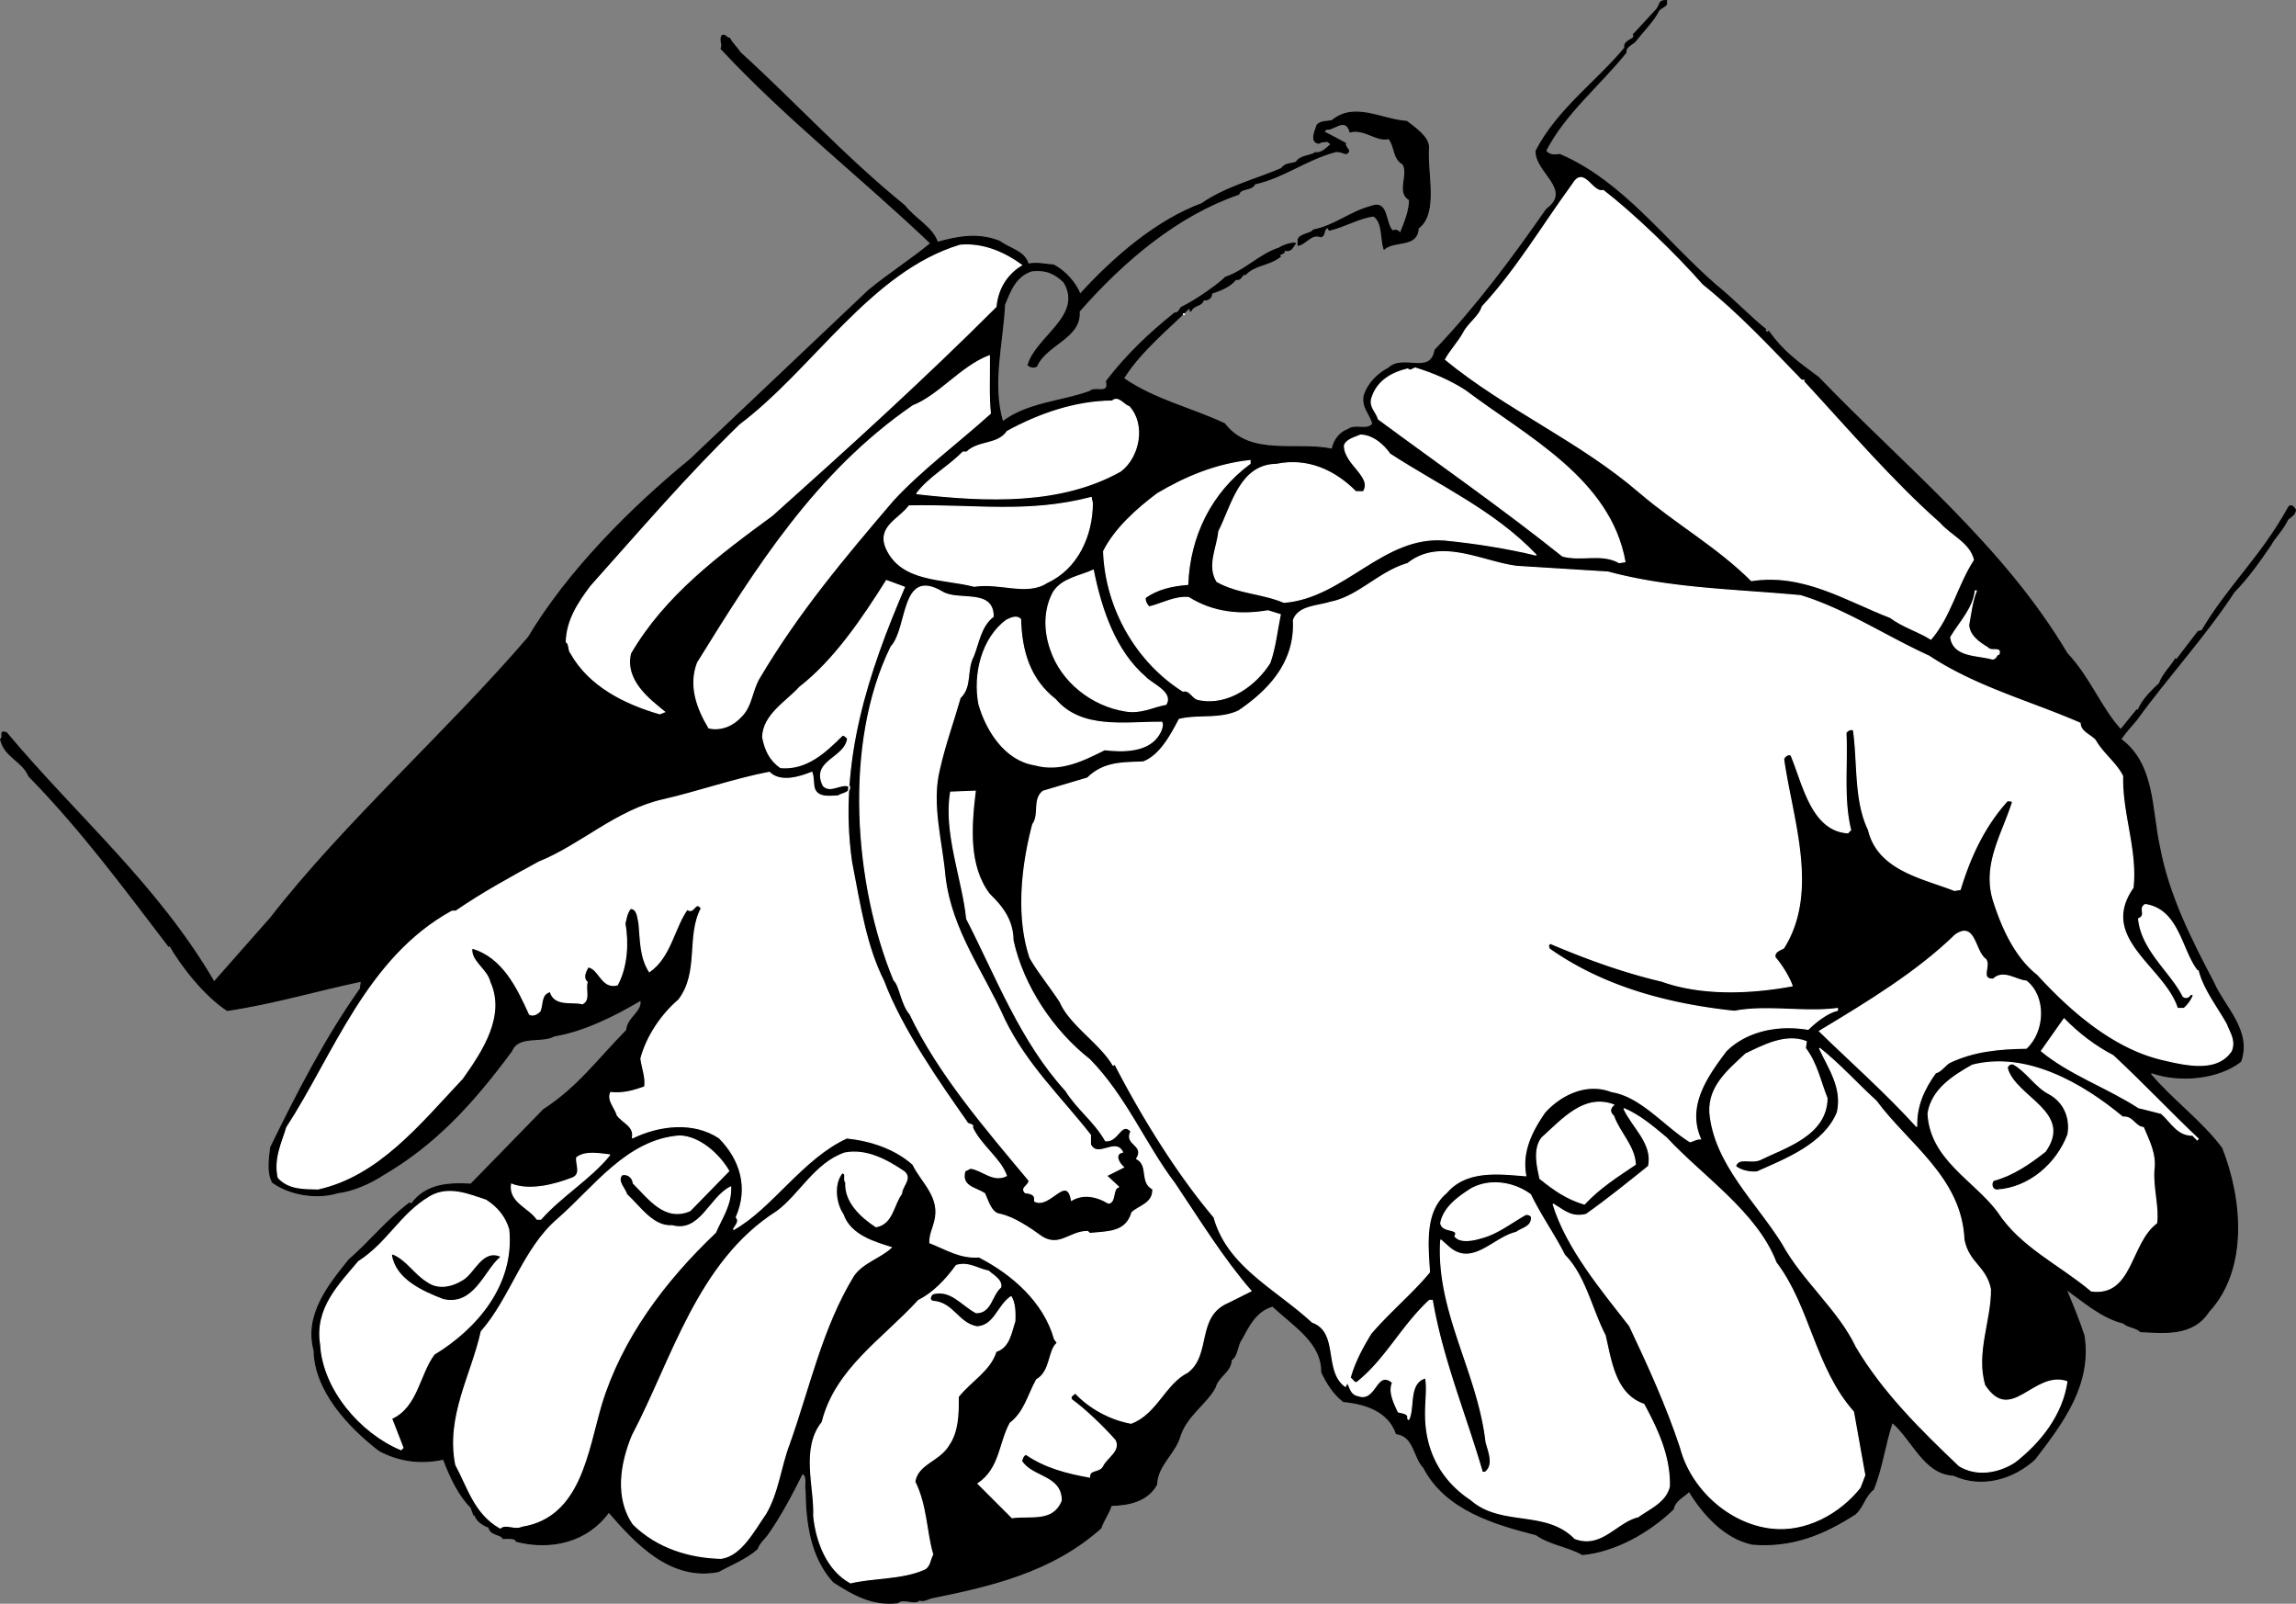
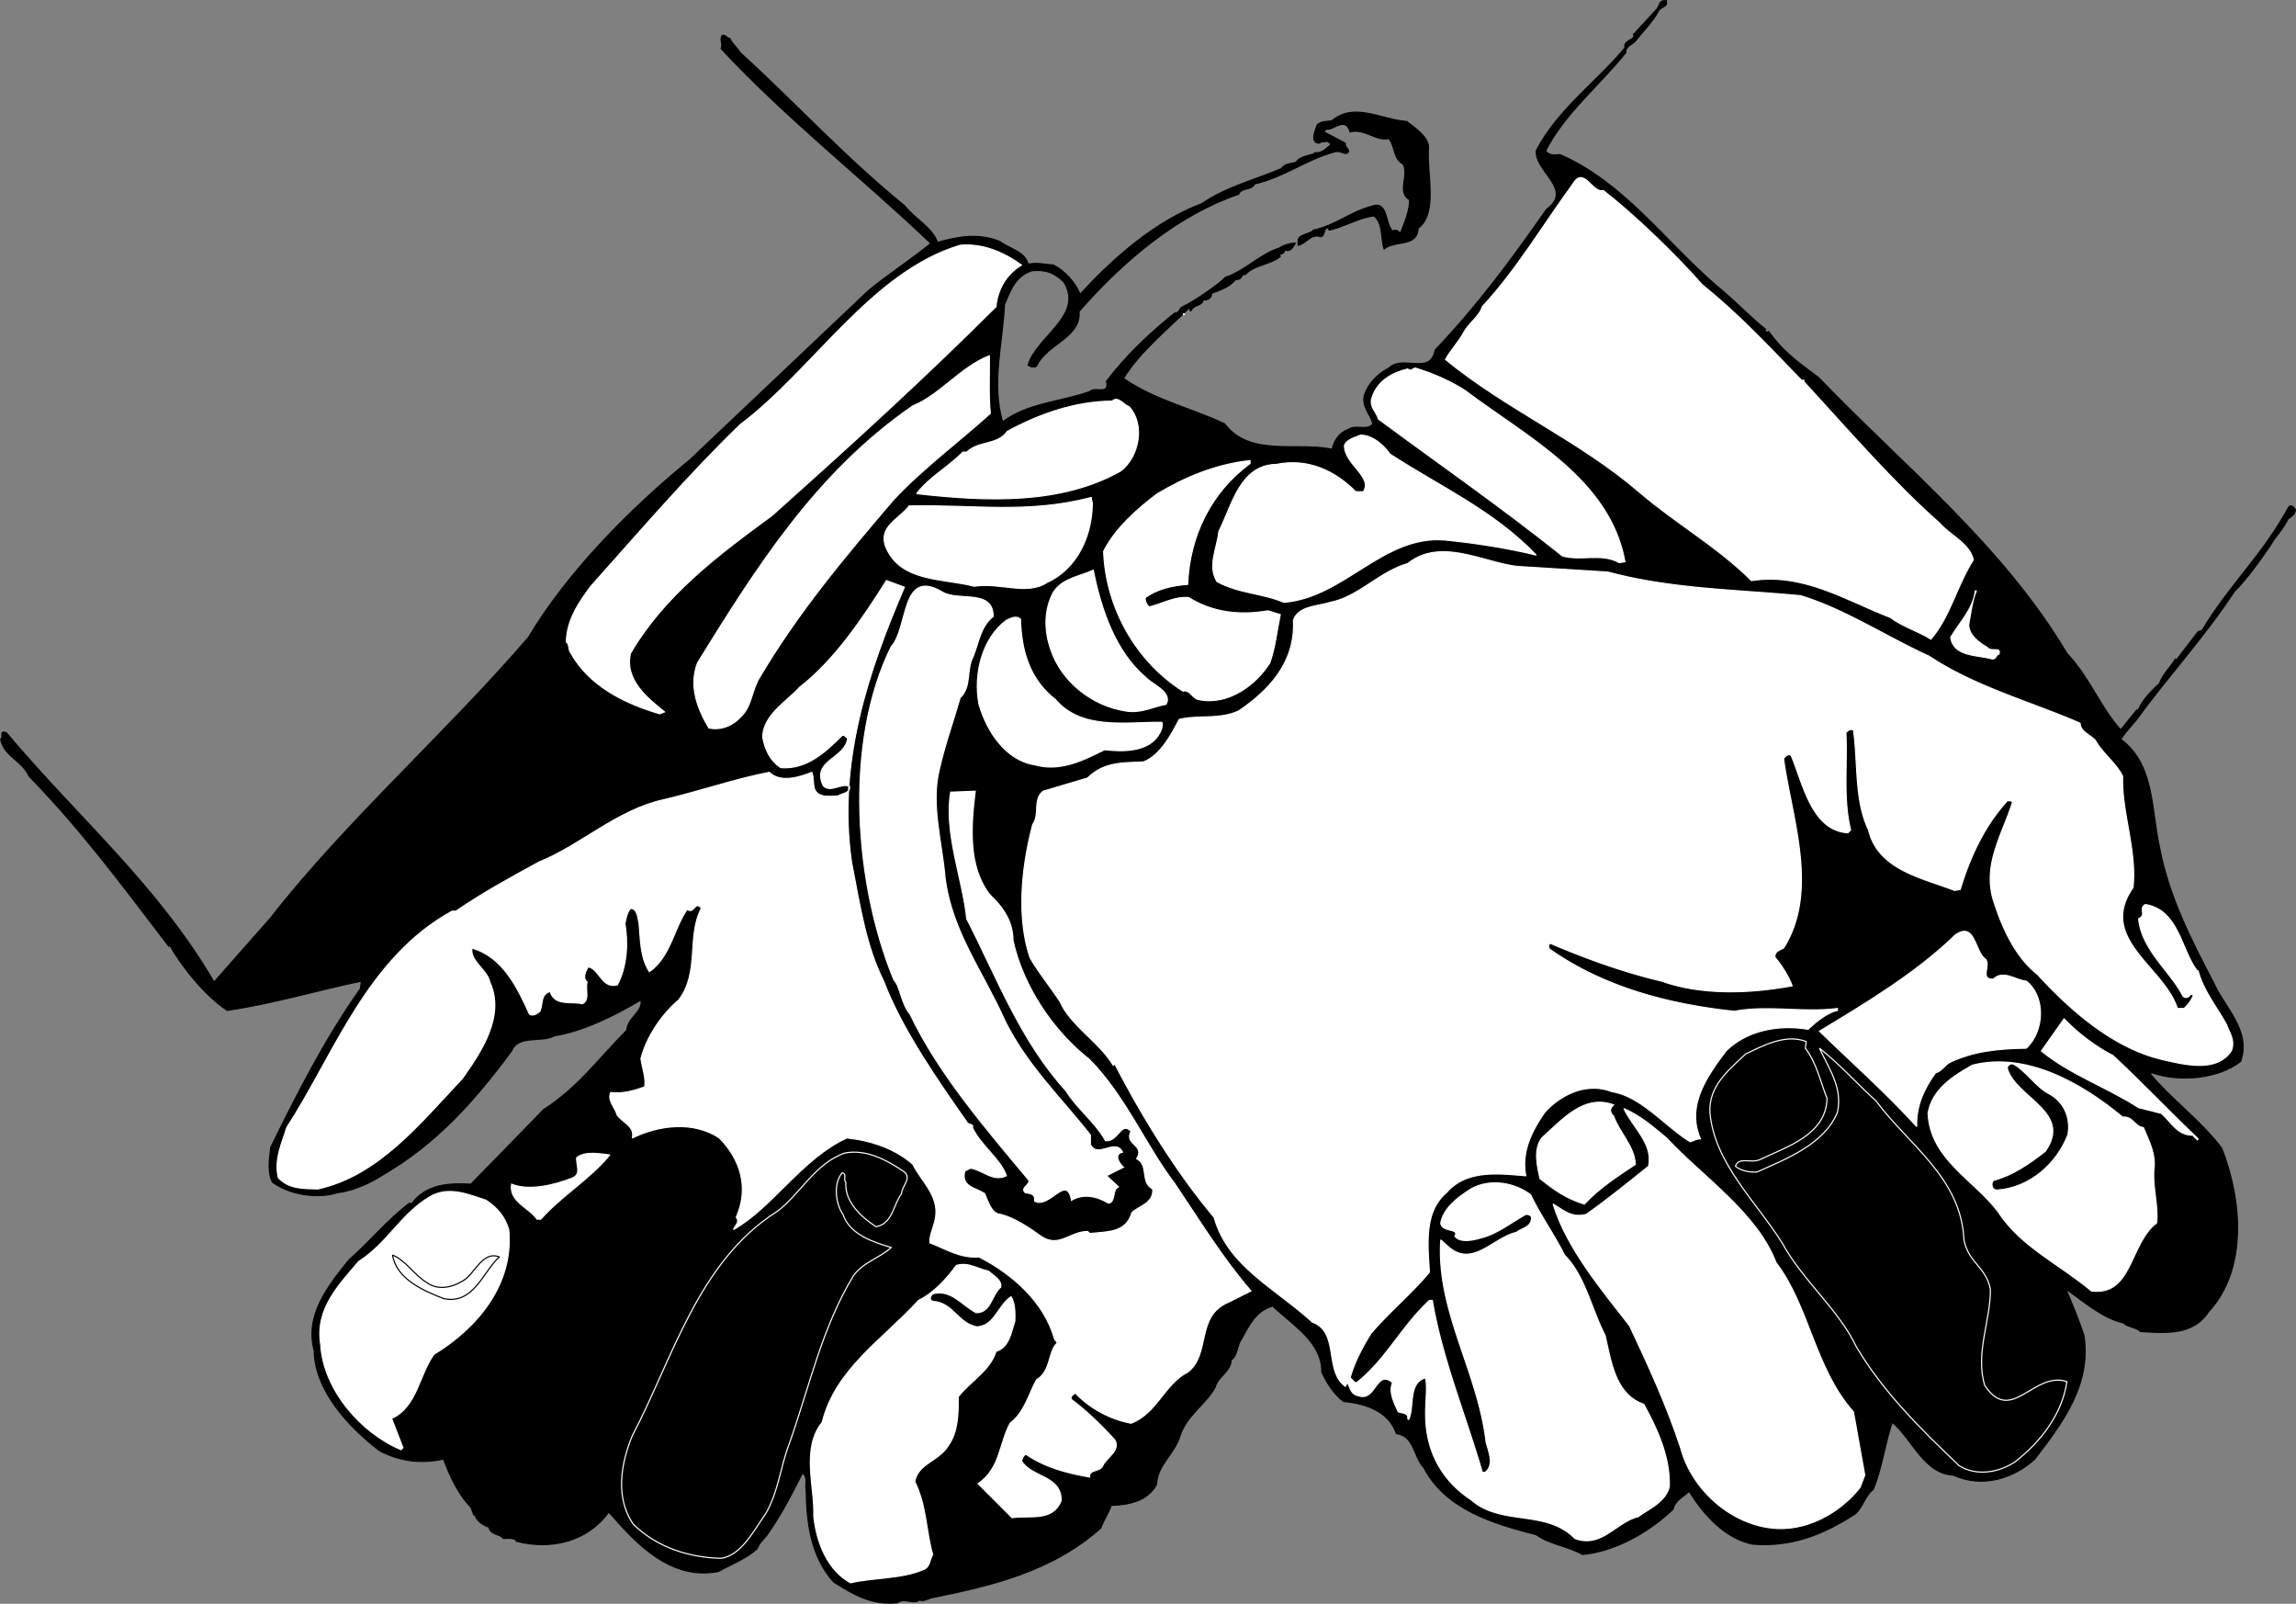
<svg xmlns="http://www.w3.org/2000/svg" width="243.128" height="169.776">
  <rect width="100%" height="100%" fill="#808080" stroke="none" />
  <path d="M242.368 53.662c-2.934 5.324-6.235 8.144-9.2 13.097l-.402.102-2.3 3-.098-.102c-.535.868-1.375 1.649-1.7 2.602-.753.664-1.593 1.566-2 2.3l-.3.598-.102-.097-1.7 2.097c-2.112-2.312-3.253-5.492-5.698-8.097-6.797-11.438-17.297-19.836-26.301-29.2-2.336-1.738-3.773-2.757-5.3-4.902-.036.106-.095.164-.2.102l-.2-.2.098-.101c-1.593-1.254-3.273-3.055-5.296-4.7-5.356-4.655-9.856-10.956-16.5-13.8-.618.086-1.157.086-1.5-.398 2.023-3.957 5.683-6.899 8.5-10.403-.055-.633.601-.812 1-1.199.742-.996 1.945-2.137 2.5-3.3.222-.216.582-.337.796-.598V.06c-.933.004-.574.426-1.097 1l-2.403 2.602c.106.062.047.183 0 .3-.011.184-1.093.422-.898 1.098-2.895 3.528-7.094 6.465-9.398 10.903-.098 2.285 3.984 4.082 1.097 6.199-3.715 5.324-7.312 10.183-11.8 14.898-.493 2.727-3.376.446-4.899 1.903-1.234.644-2.195 1.664-2.602 2.898-.253 1.285.649 1.945.903 3-.555.805-1.817.023-2.602.602-.894.324-1.496 1.101-1.699 2.097-3.754-.812-8.676.867-11.398-2.699-3.516-1.656-7.36-2.496-10.704-4.8 1.786-2.915 5.028-5.497 7-7.5l.102.402c.445-.856 1.164-.438 1.398-1.301.125.265.965-.098.801-.602.946-.336 1.965-.695 2.602-1.5.683.145.562-.633 1-.5 1.062-1.094 2.383-.914 3.699-1.898-.355-.336.785-.278.3-.7.845.184.845-.054 1.302-.703-.278-.074-1.239.168-1.704.5-2.113.688-3.554 2.368-5.699 3.102-.613.645-3.015 2.387-4.699 3.2-.297.445-.234.503-.7.6-2.714 2.184-5.116 4.466-7.198 7.2.343 1.523-1.157.504-1.801 1.102-3.078 1.082-6.559 1.203-9.2 3.199-1.199-4.035.005-8.297.2-12.403.582-1.414 1.125-3.035 2.898-3.597 1.524-.156 2.426.265 3.403 1.199 2.14 3.566-2.957 5.785-3.801 8.8.242.165.601.286.898.098 1.024-2.332 4.746-2.992 4.5-5.796 4.805-5.477 10.504-10.215 16.903-12.403.261-.754 1.343-.336 1.699-1.097 3.062-.676 5.344-2.536 8.5-3.403.504-.093.804.145 1.199.2.625-.352-.215-.594-.102-1.098-.773-.395-1.492-.817-2.296-1.2l.296-.3c.688.203 2.008-1.414 2.5.3 1.547-.398 2.805 1.044 4.102.7.684.824.445 2.144 1.5 2.699.684 1.184-.695 2.984.7 3.8-.016 1.286-.555 2.427-1 3.598-.153-.394-.516-.453-.802-.296-.851-.817-.433-3.336-2.296-2.602-2.215.586-3.778 2.023-6.102 2.5-.137.363-1.453.426-1.602 1v.602c.868-.157 1.348-1.297 2.403-.903.504-.152.203-.695.699-1l.2.301c1.585-.355 3.144-1.316 4.698-1.5 1.028.727.727 2.406 1.102 3.5 1.125-.977 3.523-.137 3.602-2.2 2.144-1.597.882-5.796 1.097-8.6-.035-1.094-1.472-2.055-2.3-2.7-2.715-.195-5.536-2.055-7.899-.102-.516.149-1.234.028-1.602.5-.113.426-.832 1.805.204 1.903.285-.215.644-.156.898-.2l.398.297c-.535.465-1.011 1.008-1.699.903-.336.344-1.594.285-2 1-.613.246-1.094.062-1.597.699-2.918 1.227-5.856 1.945-8.403 3.7-4.773 1.784-9.215 5.566-12.898 9.6-.457-1.214-1.598-2.476-2.801-3.1-1.137-.094-1.676-.274-2.7-.098-.355-1.375-1.976-1.618-3-2.403-2.214-.894-4.374-.535-6.6.102-.536-1.598-2.337-2.438-3.5-3.903-6.395-5.195-11.677-11.011-17.4-16.199-.456-.695-.874-.996-1.1-1.5-.317.028-.434-.453-.802-.3-.293.507.125.867-.097 1.402 6.941 7.445 14.742 13.504 22.199 20.597-1.996 1.668-4.457 3.227-6.602 5L73.067 48.662c-6.316 5.164-12.977 11.883-17.102 18.8-8.472 9.883-19.453 19.606-27.296 29.7l-6 6.8c-6.02-10.296-14.48-17.437-22-26.402-.82-.273-.22.446-.602.7.383 1.847 2.305 2.265 3 3.902 5.602 5.746 9.922 11.625 14.8 18l.098-.102c1.204 2.125 3.665 5.309 6.102 6.903 5.004-.754 9.324-2.075 14.2-3.102l-.098.8c-3.7 5.208-6.7 11.087-9.5 16.802-.137 1.183-.38 2.683.199 3.699 1.761 1.265 4.582 1.804 6.898 1.097 1.586-.19 3.387-.972 4.801-1.898 5.605-3.273 9.562-7.652 13.602-13.102.703-1.753 3.222-.851 4.5-1.597 3.101-.516 6.28-2.074 9.199-3.801.261 1.246-1.418 1.848-1.5 3.2-3.035 3.085-5.196 6.085-8.801 8.402l-7.7 7.898c-2.316-.133-4.777-.016-6.3 2.102l-.2-.102c-2.355 1.766-4.214 4.105-6.402 6-2.195 2.727-4.714 5.848-3.699 9.602.067 4.222 3.606 8.062 6.903 10.597 2.101 1.125 4.382 1.426 6.796.903.707 1.906 1.664 3.882 2.903 5.097l.3.801.098-.102c.106.727 1.004 1.266 1.5 1.403.164.887 1.305.707 1.5 1.199.524-.016 1.364-.074 1.403.3 3.683.946 7.523.048 9.796-3.1 2.887 3.327 6.547 7.284 11.602 6.3 1.363-.754 2.926-1.355 4.102-2.398.203-.575.62-.938 1-1.403 1.484-2.054 2.683-4.394 3.796-6.597.625.285.266 1.304.403 1.796.043 3.528.523 7.067 2.898 9.704 2.067 1.324 4.106 2.527 6.801 2.199.605-.574 1.805.265 2.3-.301.345.207.884-.094 1.2-.2 6.344-1.273 12.824-2.773 18-7.402.285-.832.824-1.55 1.102-2.398 1.824-.055 3.8-.414 4.796-2.2.086-2.112 1.946-3.253 2.5-5.198.708-2.137 2.805-3.395 3.704-5.102.304-1.176 1.683-1.652 1.699-2.898.703-.438.586-1.516 1.097-2.204.747-1.351 1.465-2.972 3.301-3.5 2.125 2.028 5.246 3.829 5.2 7 .527 1.149 1.304 2.348 2.3 3.102 2.246.207 4.766.984 5.602 3.398 1.926.29 1.805 2.45 2.898 3.602 2.324 4.484 7.547 5.984 11.903 7.102 1.464 1.043 3.382 1.222 4.898 2.097 3.465-.332 7.004-2.312 9.602-4.8.222-.993 1.125-1.294 1.699-1.899 1.465 2.406 3.746 4.984 6.699 5.602 4.184.343 7.547-1.036 10.898-3.204.848-.773.965-1.851 1.903-2.597.926-2.254 1.222-4.774 2-7.102 2.222 1.906 3.363 5.446 6.5 5.602 3.043 1.406 6.402.324 8.597-1.7 2.907-3.796 6.028-7.874 5.204-13.101-.555-1.676-1.278-3.414-1.903-4.898 1.946 1.363 3.805 3.043 6.102 3.597.465.465 1.305.406 1.8.903 2.383.105 5.505.523 7.2-2.102 4.183-4.516 3.523-11.895 1.398-17.3-2.133-2.876-5.375-5.216-7.597-7.9l.199-.1c2.984 1.046 7.066.624 9.398-1.2 1.149-3.273-1.734-5.734-2.898-8.398-2.375-4.536-4.715-9.094-5.7-14.301-.874-3.977-.515-8.774-4.101-11.403.527-.792 1.066-1.332 1.7-2.097 3.206-4.453 7.167-8.715 10.3-13.5 1.484-1.516 2.746-3.317 3.898-5 .407-.778 1.247-1.555 1.801-2.7.348-.296.766-.476.801-1-.094-.195-.453-.617-.7-.3" />
  <path fill="none" stroke="#000" stroke-linecap="square" stroke-miterlimit="2" stroke-width=".12" d="M242.368 53.662c-2.934 5.324-6.235 8.144-9.2 13.097l-.402.102-2.3 3-.098-.102c-.535.868-1.375 1.649-1.7 2.602-.753.664-1.593 1.566-2 2.3l-.3.598-.102-.097-1.7 2.097c-2.112-2.312-3.253-5.492-5.698-8.097-6.797-11.438-17.297-19.836-26.301-29.2-2.336-1.738-3.773-2.757-5.3-4.902-.036.106-.095.164-.2.102l-.2-.2.098-.101c-1.593-1.254-3.273-3.055-5.296-4.7-5.356-4.655-9.856-10.956-16.5-13.8-.618.086-1.157.086-1.5-.398 2.023-3.957 5.683-6.899 8.5-10.403-.055-.633.601-.812 1-1.199.742-.996 1.945-2.137 2.5-3.3.222-.216.582-.337.796-.598V.06c-.933.004-.574.426-1.097 1l-2.403 2.602c.106.062.047.183 0 .3-.011.184-1.093.422-.898 1.098-2.895 3.528-7.094 6.465-9.398 10.903-.098 2.285 3.984 4.082 1.097 6.199-3.715 5.324-7.312 10.183-11.8 14.898-.493 2.727-3.376.446-4.899 1.903-1.234.644-2.195 1.664-2.602 2.898-.253 1.285.649 1.945.903 3-.555.805-1.817.023-2.602.602-.894.324-1.496 1.101-1.699 2.097-3.754-.812-8.676.867-11.398-2.699-3.516-1.656-7.36-2.496-10.704-4.8 1.786-2.915 5.028-5.497 7-7.5l.102.402c.445-.856 1.164-.438 1.398-1.301.125.265.965-.098.801-.602.946-.336 1.965-.695 2.602-1.5.683.145.562-.633 1-.5 1.062-1.093 2.383-.914 3.699-1.898-.355-.336.785-.278.3-.7.845.184.845-.054 1.302-.703-.278-.074-1.239.168-1.704.5-2.113.688-3.554 2.368-5.699 3.102-.613.645-3.015 2.387-4.699 3.2-.297.445-.234.503-.7.6-2.714 2.184-5.116 4.466-7.198 7.2.343 1.523-1.157.504-1.801 1.102-3.078 1.082-6.559 1.203-9.2 3.199-1.199-4.035.005-8.297.2-12.403.582-1.414 1.125-3.035 2.898-3.597 1.524-.156 2.426.265 3.403 1.199 2.14 3.566-2.957 5.785-3.801 8.8.242.165.601.286.898.098 1.024-2.332 4.746-2.992 4.5-5.796 4.805-5.477 10.504-10.215 16.903-12.403.261-.754 1.343-.336 1.699-1.097 3.062-.676 5.344-2.536 8.5-3.403.504-.093.804.145 1.199.2.625-.352-.215-.594-.102-1.098-.773-.395-1.492-.817-2.296-1.2l.296-.3c.688.203 2.008-1.414 2.5.3 1.547-.398 2.805 1.044 4.102.7.684.824.445 2.144 1.5 2.699.684 1.184-.695 2.984.7 3.8-.016 1.286-.555 2.427-1 3.598-.153-.394-.516-.453-.802-.296-.851-.817-.433-3.336-2.296-2.602-2.215.586-3.778 2.023-6.102 2.5-.137.363-1.453.426-1.602 1v.602c.868-.157 1.348-1.297 2.403-.903.504-.152.203-.695.699-1l.2.301c1.585-.355 3.144-1.316 4.698-1.5 1.028.727.727 2.406 1.102 3.5 1.125-.977 3.523-.137 3.602-2.2 2.144-1.597.882-5.796 1.097-8.6-.035-1.094-1.472-2.055-2.3-2.7-2.715-.195-5.536-2.055-7.899-.102-.516.149-1.234.028-1.602.5-.113.426-.832 1.805.204 1.903.285-.215.644-.156.898-.2l.398.297c-.535.465-1.011 1.008-1.699.903-.336.344-1.594.285-2 1-.613.246-1.094.062-1.597.699-2.918 1.227-5.856 1.945-8.403 3.7-4.773 1.784-9.215 5.566-12.898 9.6-.457-1.214-1.598-2.476-2.801-3.1-1.137-.094-1.676-.274-2.7-.098-.355-1.375-1.976-1.618-3-2.403-2.214-.894-4.374-.535-6.6.102-.536-1.598-2.337-2.438-3.5-3.903-6.395-5.195-11.677-11.011-17.4-16.199-.456-.695-.874-.996-1.1-1.5-.317.028-.434-.453-.802-.3-.293.507.125.867-.097 1.402 6.941 7.445 14.742 13.504 22.199 20.597-1.996 1.668-4.457 3.227-6.602 5L73.067 48.662c-6.316 5.164-12.977 11.883-17.102 18.8-8.472 9.883-19.453 19.606-27.296 29.7l-6 6.8c-6.02-10.296-14.48-17.437-22-26.402-.82-.273-.22.446-.602.7.383 1.847 2.305 2.265 3 3.902 5.602 5.746 9.922 11.625 14.8 18l.098-.102c1.204 2.125 3.664 5.309 6.102 6.903 5.004-.754 9.324-2.075 14.2-3.102l-.098.8c-3.7 5.208-6.7 11.087-9.5 16.802-.137 1.183-.38 2.683.199 3.699 1.761 1.265 4.582 1.804 6.898 1.097 1.586-.19 3.387-.972 4.801-1.898 5.605-3.273 9.562-7.652 13.602-13.102.703-1.753 3.222-.851 4.5-1.597 3.101-.516 6.28-2.074 9.199-3.801.261 1.246-1.418 1.848-1.5 3.2-3.035 3.085-5.196 6.085-8.801 8.402l-7.7 7.898c-2.316-.133-4.777-.016-6.3 2.102l-.2-.102c-2.355 1.766-4.214 4.105-6.402 6-2.195 2.727-4.714 5.848-3.699 9.602.067 4.222 3.606 8.062 6.903 10.597 2.101 1.125 4.382 1.426 6.796.903.707 1.906 1.664 3.882 2.903 5.097l.3.801.098-.102c.106.727 1.004 1.266 1.5 1.403.164.887 1.305.707 1.5 1.199.524-.016 1.363-.074 1.403.3 3.683.946 7.523.048 9.796-3.1 2.887 3.327 6.547 7.284 11.602 6.3 1.363-.754 2.926-1.355 4.102-2.398.203-.575.62-.938 1-1.403 1.484-2.054 2.683-4.394 3.796-6.597.625.285.266 1.304.403 1.796.043 3.528.523 7.067 2.898 9.704 2.067 1.324 4.106 2.527 6.801 2.199.605-.574 1.805.265 2.3-.301.345.207.884-.094 1.2-.2 6.344-1.273 12.824-2.773 18-7.402.285-.832.824-1.55 1.102-2.398 1.824-.055 3.8-.414 4.796-2.2.086-2.112 1.946-3.253 2.5-5.198.707-2.137 2.805-3.395 3.704-5.102.304-1.176 1.683-1.652 1.699-2.898.703-.438.586-1.516 1.097-2.204.747-1.351 1.465-2.972 3.301-3.5 2.125 2.028 5.246 3.829 5.2 7 .527 1.149 1.304 2.348 2.3 3.102 2.246.207 4.766.984 5.602 3.398 1.926.29 1.804 2.45 2.898 3.602 2.324 4.484 7.547 5.984 11.903 7.102 1.464 1.043 3.382 1.222 4.898 2.097 3.465-.332 7.004-2.312 9.602-4.8.222-.993 1.125-1.294 1.699-1.899 1.465 2.406 3.746 4.984 6.699 5.602 4.184.343 7.547-1.036 10.898-3.204.848-.773.965-1.851 1.903-2.597.926-2.254 1.222-4.774 2-7.102 2.222 1.906 3.363 5.446 6.5 5.602 3.043 1.406 6.402.324 8.597-1.7 2.907-3.796 6.028-7.874 5.204-13.101-.555-1.676-1.278-3.414-1.903-4.898 1.946 1.363 3.805 3.043 6.102 3.597.465.465 1.304.406 1.8.903 2.383.105 5.504.523 7.2-2.102 4.183-4.516 3.523-11.895 1.398-17.3-2.133-2.876-5.375-5.216-7.597-7.9l.199-.1c2.984 1.046 7.066.624 9.398-1.2 1.149-3.273-1.734-5.734-2.898-8.398-2.375-4.536-4.715-9.094-5.7-14.301-.874-3.977-.515-8.774-4.101-11.403.527-.792 1.066-1.332 1.7-2.097 3.206-4.453 7.167-8.715 10.3-13.5 1.484-1.516 2.746-3.317 3.898-5 .407-.778 1.247-1.555 1.801-2.7.348-.296.766-.476.801-1-.094-.195-.453-.617-.7-.3zm0 0" />
  <path fill="#fff" d="M232.766 102.76h-.097c-1.696-2.133-1.938-6.454-5.5-7-.754.425.203 1.085-.704 1.5.309 3.308 3.426 5.648 4.704 8.203.285.265.644.085.796-.204.149-.011.207.047.301.102a3.65 3.65 0 0 1-1 1.398h-.699c-1.395-4.39-8.477-7.39-4.7-12.796.427-4.016-1.195-7.797-1.1-11.801-.696-1.395-2.075-2.356-2.9-3.801-.554-.594-1.573-.894-1.6-1.8-5.376-2.333-11.075-3.833-16-7.098-4.677-2.137-8.876-4.957-13.598-6.403-7.036-.652-13.758-.715-20.403-2.5l-9.597-.597c-3.676-.438-8.118-3.079-11.602-.301-3.055.883-5.215 3.523-8.2 4.097-1.394.446-3.374.387-3.902 1.903.227 4.305-2.414 7.305-5.796 9.597-2.016.95-4.36.407-6.301.903-.875 1.664-2.016 3.824-3.801 4.5-2.176.105-4.156-.016-5.898 1.699l-4.704 1.398c-1.113.848-.336 2.47-1.097 3.5-1.156 4.368-1.758 9.708-.301 14.102.703 1.305 2.203 3.164 3.2 4.7 1.042 2.425 4.226 4.347 5.6 6.698.063-.011.126-.074.2-.097 2.742 5.304 6.465 11.426 10.5 16.199 1.426 5.187 6.523 7.527 10.398 11.102 2.907 1.043 1.227 5.183 3.5 6.796l.204-.398c.343.527.343 1.246 1.199 1.398 1.844.63 1.844-2.851 3.597-1.398-.433 1.008.168 2.145.602 3.102.406.125 1.125.125 1 .699l.102.097c.625-1.21-.098-3.914 1.796-4.398.207 1.145-.035 2.645 0 4 .028 3.746 1.707 6.867 4.801 8.898 3.207 2.829 7.946.97 11 4.102 2.824 1.066 4.387-1.754 6.7-2.3 1.226-.895 2.906-1.555 3.3-3.2.086-3.215-1.293-6.094-2.699-8.7-3.035-1.054-3.453-4.534-4.102-7.3-1.453-2.812-2.113-6.293-4.296-8.5-1.055-2.113-2.555-4.215-3.602-6.398-1.773-1.297-4.297-1.715-6.3-.602-1.235.805-2.856 1.887-3.2 3.602.105 1.043 2.023.504 1.5 1.398.523.727 1.965.426 2.7.2 1.784-.434 3.226-1.634 4.8-2.5.344-.036.703.148.602.5-.079.847-1.036.964-1.602 1.402-2.375.523-4.594 3.703-7.102 1.597l-.898-.8c-.496 7.527 3.945 13.949 4.8 21.402.286 1.066.884 2.445-.1 3.199h-.302c-1.773-6.094-4.234-11.973-5.296-18.2h-.301c-3.016 2.806-4.637 6.286-7.7 8.7-.296.047-.417-.312-.703-.5.465-1.676 1.305-3.234 2.204-4.7 1.921-2.253 4.445-4.355 6.199-6.5-.196-3.015-.555-6.433 1.8-8.402 2.145-2.53 5.743-1.992 8.399-1.796-.496-2.594.703-4.817 2-6.704 1.586-1.773 4.344-3.273 7.102-2.199 3.125.489 5.644 3.668 8.296 5.301.348-.074.649-.312 1.102-.3-1.535-3.493.684-6.614 2.7-9.302 2.187-2.171 5.546-2.832 8.698-2.296.926-.895 2.125-1.797 3.102-2v-.204c-3.496.47-7.453-.37-10.898.301-6.938-.734-13.836-2.535-19.602-6.597-.055-.196-.234-.375.102-.602 3.625 1.547 7.703 3.047 11.796 4 4.188 1.508 9.348 1.324 13.801.5-.254-.793-1.035-2.113-1.8-3-.133-.613.527-.793.902-1 3.765-5.973.883-13.715 0-20 .105-.312.523-.613.8-.398 1.286 3.086 2.184 7.945 6 8.199l.297-.301c-.812-3.312-.332-6.855-.5-10.3.227-.274.465-.395.801-.302.504 3.508.086 7.47 1.602 10.602 1.004 4.246 5.746 5.086 9.097 6.398l.602-.097c1.023-3.375 2.523-6.676 5-9.403.227.028.645-.03.5.301-1.113 3.446-3.215 6.625-1.898 10.5.902 2.785 2.285 5.785 4.597 7.602 3.446 3.765 8.004 7.785 13.2 9 2.488.586 5.788 1.363 7.3-.903.465-1.093-.191-1.933-.5-2.796-.894-1.657-2.512-3.696-3-5.704" />
  <path fill="none" stroke="#fff" stroke-linecap="square" stroke-miterlimit="2" stroke-width=".12" d="M232.766 102.76h-.097c-1.696-2.133-1.938-6.454-5.5-7-.754.425.203 1.085-.704 1.5.309 3.308 3.426 5.648 4.704 8.203.285.265.644.085.796-.204.149-.011.207.047.301.102a3.649 3.649 0 0 1-1 1.398h-.7c-1.394-4.39-8.476-7.39-4.698-12.796.426-4.016-1.196-7.797-1.102-11.801-.695-1.395-2.074-2.356-2.898-3.801-.555-.594-1.574-.894-1.602-1.8-5.375-2.333-11.074-3.833-16-7.098-4.676-2.137-8.875-4.957-13.597-6.403-7.036-.652-13.758-.715-20.403-2.5l-9.597-.597c-3.676-.438-8.118-3.079-11.602-.301-3.055.883-5.215 3.523-8.2 4.097-1.394.446-3.374.387-3.902 1.903.227 4.305-2.414 7.305-5.796 9.597-2.016.95-4.36.407-6.301.903-.875 1.664-2.016 3.824-3.801 4.5-2.176.105-4.156-.016-5.898 1.699l-4.704 1.398c-1.113.848-.336 2.47-1.097 3.5-1.157 4.368-1.758 9.708-.301 14.102.703 1.305 2.203 3.164 3.2 4.7 1.042 2.425 4.226 4.347 5.6 6.698.063-.011.126-.074.2-.097 2.742 5.304 6.465 11.426 10.5 16.199 1.426 5.187 6.523 7.527 10.398 11.102 2.907 1.043 1.227 5.183 3.5 6.796l.204-.398c.343.527.343 1.246 1.199 1.398 1.843.63 1.843-2.851 3.597-1.398-.433 1.008.168 2.145.602 3.102.406.125 1.125.125 1 .699l.102.097c.625-1.21-.098-3.914 1.796-4.398.207 1.145-.035 2.645 0 4 .028 3.746 1.707 6.867 4.801 8.898 3.207 2.829 7.945.97 11 4.102 2.824 1.066 4.387-1.754 6.7-2.3 1.226-.895 2.906-1.555 3.3-3.2.086-3.215-1.293-6.094-2.7-8.7-3.034-1.054-3.452-4.534-4.1-7.3-1.454-2.812-2.114-6.293-4.297-8.5-1.055-2.113-2.555-4.215-3.602-6.398-1.773-1.297-4.297-1.715-6.3-.602-1.235.805-2.856 1.887-3.2 3.602.105 1.043 2.023.504 1.5 1.398.523.727 1.965.426 2.7.2 1.784-.434 3.226-1.634 4.8-2.5.344-.036.703.148.602.5-.079.847-1.036.964-1.602 1.402-2.375.523-4.594 3.703-7.102 1.597l-.898-.8c-.496 7.527 3.945 13.949 4.8 21.402.286 1.066.884 2.445-.1 3.199h-.302c-1.773-6.094-4.234-11.973-5.296-18.2h-.301c-3.016 2.806-4.637 6.286-7.7 8.7-.296.047-.417-.312-.703-.5.465-1.676 1.305-3.234 2.204-4.7 1.921-2.253 4.445-4.355 6.199-6.5-.196-3.015-.555-6.433 1.8-8.402 2.145-2.53 5.743-1.992 8.399-1.796-.496-2.594.703-4.817 2-6.704 1.586-1.773 4.344-3.273 7.102-2.199 3.125.489 5.644 3.668 8.296 5.301.348-.074.649-.312 1.102-.3-1.535-3.493.684-6.614 2.7-9.302 2.187-2.171 5.546-2.832 8.698-2.296.926-.895 2.125-1.797 3.102-2v-.204c-3.496.47-7.453-.37-10.898.301-6.938-.734-13.836-2.535-19.602-6.597-.055-.196-.234-.375.102-.602 3.625 1.547 7.703 3.047 11.796 4 4.188 1.508 9.348 1.324 13.801.5-.254-.793-1.035-2.113-1.8-3-.133-.613.527-.793.902-1 3.765-5.973.883-13.715 0-20 .105-.312.523-.613.8-.398 1.286 3.086 2.184 7.945 6 8.199l.297-.301c-.812-3.312-.332-6.855-.5-10.3.227-.274.465-.395.801-.302.504 3.508.086 7.47 1.602 10.602 1.004 4.246 5.746 5.086 9.097 6.398l.602-.097c1.023-3.375 2.523-6.676 5-9.403.227.028.644-.03.5.301-1.113 3.446-3.215 6.625-1.898 10.5.902 2.785 2.285 5.785 4.597 7.602 3.445 3.765 8.004 7.785 13.2 9 2.488.586 5.788 1.363 7.3-.903.465-1.093-.191-1.933-.5-2.796-.894-1.657-2.512-3.696-3-5.704zm0 0" />
  <path fill="#fff" d="M223.766 111.76c-1.914-.993-3.715-2.372-5.199-3.899l-2.398 3.398c3.043 2.508 6.945 3.829 10.296 6l2.403.602c1.086.945 1.746 2.445 3.5 2.3l-.102.099.403.402.097-.102c-2.933-2.773-5.875-5.894-9-8.8" />
  <path fill="none" stroke="#fff" stroke-linecap="square" stroke-miterlimit="2" stroke-width=".12" d="M223.766 111.76c-1.914-.993-3.715-2.372-5.199-3.899l-2.398 3.398c3.043 2.508 6.945 3.829 10.296 6l2.403.602c1.086.945 1.746 2.445 3.5 2.3l-.102.099.403.402.097-.102c-2.933-2.773-5.875-5.894-9-8.8zm0 0" />
  <path fill="#fff" d="M226.965 119.361c-.914-.074-1.093-1.215-2.199-1.102-4.234-3.53-10.176-6.953-15.898-5.5-2.016 1.13-4.297 2.567-4.7 5.102.223 4.848 4.903 7.066 7.399 10.398 2.426 3.747 6.504 5.547 9.898 8.403 4.348.566 4.047-5.074 6.903-7.2.207-1.714-.395-3.574-.301-5.5.266-1.796-.516-3.175-1.102-4.601" />
  <path fill="none" stroke="#fff" stroke-linecap="square" stroke-miterlimit="2" stroke-width=".12" d="M226.965 119.361c-.914-.074-1.093-1.215-2.199-1.102-4.234-3.53-10.176-6.953-15.898-5.5-2.016 1.13-4.297 2.567-4.7 5.102.223 4.848 4.903 7.066 7.399 10.398 2.426 3.747 6.504 5.547 9.898 8.403 4.348.566 4.047-5.074 6.903-7.2.207-1.714-.395-3.574-.301-5.5.266-1.796-.516-3.175-1.102-4.601zm0 0" />
-   <path fill="#fff" d="M218.868 146.26c-3.496-1.172-5.895 4.648-8.7.402-1.035-3.434.645-6.914.598-10.2-.496-2.413-2.293-2.714-2.8-5.203-.274-6.574-5.915-10.113-9.297-14.699-1.899-1.715-3.758-3.812-6-5.597.984 2.144 2.484 4.183 1.898 6.796-1.395 3.387-5.477 4.95-8.5 6.301-.637.086-1.715-.093-2.3-.597.347-1.055 1.605-.278 2.6-.704 2.665-1.312 7.044-2.574 7.098-6.5-.714-1.773-1.074-3.69-2.296-5.296l.097-.704c-2.234-.87-4.695.508-6.398 1.301-1.836 1.727-3.938 3.406-3.801 6.2.465 5.425 5.023 9.566 7.7 13.902 2.124 3.887 5.964 7.004 7.8 10.898 2.844 4.809 6.926 8.828 10.898 12.602 1.848 1.144 4.188.726 5.903-.403 2.722-2.113 5.004-5.05 5.5-8.5" />
  <path fill="none" stroke="#fff" stroke-linecap="square" stroke-miterlimit="2" stroke-width=".12" d="M218.868 146.26c-3.496-1.172-5.895 4.648-8.7.402-1.035-3.434.645-6.914.598-10.2-.496-2.413-2.293-2.714-2.8-5.203-.274-6.574-5.915-10.113-9.297-14.699-1.899-1.715-3.758-3.812-6-5.597.984 2.144 2.484 4.183 1.898 6.796-1.395 3.387-5.477 4.95-8.5 6.301-.637.086-1.715-.093-2.3-.597.347-1.055 1.605-.278 2.6-.704 2.665-1.312 7.044-2.574 7.098-6.5-.714-1.773-1.074-3.69-2.296-5.296l.097-.704c-2.234-.87-4.695.508-6.398 1.301-1.836 1.727-3.938 3.406-3.801 6.2.465 5.425 5.023 9.566 7.7 13.902 2.124 3.887 5.964 7.004 7.8 10.898 2.844 4.809 6.926 8.828 10.898 12.602 1.848 1.144 4.188.726 5.903-.403 2.722-2.113 5.004-5.05 5.5-8.5zm0 0" />
  <path d="M216.868 115.861c-1.438-.773-2.336-2.336-3.7-3.102-.195-.074-.437.047-.5.301.844 3.047 7.024 4.606 4 8.903-1.714 1.343-3.456 2.543-5.5 3.097-.238.227-.117.828.297.801 3.368-.215 6.247-2.734 7.403-5.8.285-1.673-.375-3.352-2-4.2" />
  <path fill="none" stroke="#000" stroke-linecap="square" stroke-miterlimit="2" stroke-width=".12" d="M216.868 115.861c-1.438-.773-2.336-2.336-3.7-3.102-.195-.074-.437.047-.5.301.844 3.047 7.024 4.606 4 8.903-1.714 1.343-3.456 2.543-5.5 3.097-.238.227-.117.828.297.801 3.368-.215 6.247-2.734 7.403-5.8.285-1.673-.375-3.352-2-4.2zm0 0" />
  <path fill="#fff" d="M214.567 103.861c-1.055-.055-2.434-1.254-3.5-.2-1.453.024-.254-1.413-.8-2.1-1.196-.813-1.075-4.055-3.2-2.598-4.113 4.004-9.395 7.183-14.398 10.199 3.445 3.344 6.984 6.465 10.296 10.097-.074-2.19.766-3.992 2-5.699.567-.093 1.047-.875 1.5-1.097 2.547-1.215 5.247-1.457 8.102-1.5 1.945-1.817 2.066-5.477 0-7.102" />
  <path fill="none" stroke="#fff" stroke-linecap="square" stroke-miterlimit="2" stroke-width=".12" d="M214.567 103.861c-1.055-.055-2.434-1.254-3.5-.2-1.453.024-.254-1.413-.8-2.1-1.196-.813-1.075-4.055-3.2-2.598-4.113 4.004-9.395 7.183-14.398 10.199 3.445 3.344 6.984 6.465 10.296 10.097-.074-2.19.766-3.992 2-5.699.567-.093 1.047-.875 1.5-1.097 2.547-1.215 5.247-1.457 8.102-1.5 1.945-1.817 2.066-5.477 0-7.102zm0 0" />
  <path fill="#fff" d="M210.465 68.56c-.851-.515-1.933-1.234-2-2.398.247-1.356.368-2.496.801-3.602h-.097c-.215 1.887-1.715 3.387-2.602 4.903.285 2.082 2.805 1.843 4.398 2.296.446.028.446-.574.704-.5.285-.851-.797-.19-1.204-.699" />
  <path fill="none" stroke="#fff" stroke-linecap="square" stroke-miterlimit="2" stroke-width=".12" d="M210.465 68.56c-.851-.515-1.933-1.234-2-2.398.247-1.356.368-2.496.801-3.602h-.097c-.215 1.887-1.715 3.387-2.602 4.903.285 2.082 2.805 1.843 4.398 2.296.446.028.446-.574.704-.5.285-.851-.797-.19-1.204-.699zm0 0" />
  <path fill="#fff" d="M205.368 55.361c-4.938-4.355-9.676-9.875-14.403-15l.102-.102h-.3c-3.595-3.714-6.653-7.011-10.5-10.097-2.876-3.278-7.313-7.535-10.5-10-1.134.363-2.036-2.637-3.2-.7-3.273 4.485-5.977 9.102-9.602 13-.332 1.083-1.472 1.743-2 2.797-.554.989-1.453 1.946-1.898 2.801 6.504 5.324 14.184 8.567 20.602 14.102 3.843 3.285 8.164 5.683 11.796 9.3 5.489-.855 9.989 2.083 14.704 3.899 1.343 1.004 2.902 1.426 4.296 2.3 2.086-2.437 2.747-5.675 4.5-8.402-.433-1.773-2.351-2.492-3.597-3.898" />
  <path fill="none" stroke="#fff" stroke-linecap="square" stroke-miterlimit="2" stroke-width=".12" d="M205.368 55.361c-4.938-4.355-9.676-9.875-14.403-15l.102-.102h-.3c-3.595-3.714-6.653-7.011-10.5-10.097-2.876-3.278-7.313-7.535-10.5-10-1.134.363-2.036-2.637-3.2-.7-3.273 4.485-5.977 9.102-9.602 13-.332 1.083-1.472 1.743-2 2.797-.554.989-1.453 1.946-1.898 2.801 6.504 5.324 14.184 8.567 20.602 14.102 3.843 3.285 8.164 5.683 11.796 9.3 5.489-.855 9.989 2.083 14.704 3.899 1.343 1.004 2.902 1.426 4.296 2.3 2.086-2.437 2.747-5.675 4.5-8.402-.433-1.773-2.351-2.492-3.597-3.898zm0 0" />
  <path fill="#fff" d="M196.266 149.463c-4.113-4.618-4.652-11.157-8.199-15.801-2.035-5.317-7.797-9.094-11.602-13.2-1.414-1.175-2.793-2.374-4.5-3.101.868 1.926 3.149 3.727 2.602 6.102-1.977 1.586-4.496 3.625-6.602 5.097-1.554.387-2.332-.394-3.5-1.097 1.407 4.664 5.247 9.222 8.102 12.898 2.004 4.246 3.926 8.445 5.398 12.898 1.106 4.247 5.067 7.97 9.602 8.5 3.625.426 7.227-1.55 9.398-4.296l.5-1.301-1.199-6.7" />
  <path fill="none" stroke="#fff" stroke-linecap="square" stroke-miterlimit="2" stroke-width=".12" d="M196.266 149.463c-4.113-4.618-4.652-11.157-8.199-15.801-2.035-5.317-7.797-9.094-11.602-13.2-1.414-1.175-2.793-2.374-4.5-3.101.868 1.926 3.149 3.727 2.602 6.102-1.977 1.586-4.496 3.625-6.602 5.097-1.554.387-2.332-.394-3.5-1.097 1.407 4.664 5.247 9.222 8.102 12.898 2.004 4.246 3.926 8.445 5.398 12.898 1.106 4.247 5.067 7.97 9.602 8.5 3.625.426 7.227-1.55 9.398-4.296l.5-1.301zm0 0" />
  <path fill="#fff" d="M170.868 118.162c-.438-.434-.438-.793 0-1.2-3.137-1.156-5.414 1.544-7.602 3.5-.933 1.223-.453 3.087-.199 4.297 1.547 1.247 2.863 2.149 4.7 2.704 1.585-1.696 3.445-2.895 5.402-4.204-.098-1.933-1.657-3.312-2.301-5.097" />
  <path fill="none" stroke="#fff" stroke-linecap="square" stroke-miterlimit="2" stroke-width=".12" d="M170.868 118.162c-.438-.434-.438-.793 0-1.2-3.137-1.156-5.414 1.544-7.602 3.5-.933 1.223-.453 3.087-.199 4.297 1.547 1.247 2.863 2.149 4.7 2.704 1.585-1.696 3.445-2.895 5.402-4.204-.098-1.933-1.657-3.312-2.301-5.097zm0 0" />
  <path fill="#fff" d="M155.169 41.361c-1.598-1.035-3.399-1.816-5.301-2.398-.254.043-.496.402-.801.097-1.555.367-3.234 1.207-3.8 3.102-.274.926.503 1.465.698 2.2 6.649 4.905 13.125 9.405 19.5 14.5 2.028.546 4.125-.356 6 .698l.602-.097c-1.574-8.758-10.395-13.196-16.898-18.102" />
  <path fill="none" stroke="#fff" stroke-linecap="square" stroke-miterlimit="2" stroke-width=".12" d="M155.169 41.361c-1.598-1.035-3.399-1.816-5.301-2.398-.254.043-.496.402-.801.097-1.555.367-3.234 1.207-3.8 3.102-.274.926.503 1.465.698 2.199 6.649 4.906 13.125 9.406 19.5 14.5 2.028.547 4.125-.355 6 .7l.602-.098c-1.574-8.758-10.395-13.196-16.898-18.102zm0 0" />
  <path fill="#fff" d="M147.169 48.06c-.618-.894-1.758-1.972-3.102-2-.574.266-1.477.446-1.7 1.102-.015 1.984 3.044 3.305 2 4.898h-.8c-2.234-2.254-5.113-3.574-8.398-2.898-3.856.043-4.696 4.305-6.102 7.097-.156 1.708-1.234 3.625-.2 5.301 2.266 1.266 4.723 1.207 7.098 2.2 6.387-.512 10.465-7.114 17-6.598 3.305.324 6.668.863 9.704 1.597-4.477-4.695-10.239-7.273-15.5-10.699" />
  <path fill="none" stroke="#fff" stroke-linecap="square" stroke-miterlimit="2" stroke-width=".12" d="M147.169 48.06c-.618-.894-1.758-1.972-3.102-2-.574.266-1.477.446-1.7 1.102-.015 1.984 3.044 3.305 2 4.898h-.8c-2.234-2.254-5.113-3.574-8.398-2.898-3.856.043-4.696 4.305-6.102 7.097-.156 1.708-1.234 3.625-.2 5.301 2.266 1.266 4.723 1.207 7.098 2.2 6.387-.512 10.465-7.114 17-6.598 3.305.324 6.668.863 9.704 1.597-4.477-4.695-10.239-7.273-15.5-10.699zm0 0" />
  <path fill="#fff" d="M134.266 64.662c-2.953.504-5.836.203-8.398-1.403-1.457-.132-2.778.649-4.2 1-.257-.292-.437-.593-.402-1 1.285-.914 2.844-1.273 4.5-1.398.203-5.094 2.426-9.715 6.602-12.8v-.302c-3.637.387-6.875 1.766-9.801 3.5-2.176 1.625-4.516 3.727-5.7 6.102.223 6.086 3.524 11.727 8.4 14.8.765-.194 1.003.825 1.698.9 3.149.648 6.086-1.634 7.5-3.9.567-1.573.747-3.374 1.102-5.1l-1.3-.4" />
  <path fill="none" stroke="#fff" stroke-linecap="square" stroke-miterlimit="2" stroke-width=".12" d="M134.266 64.662c-2.953.504-5.836.203-8.398-1.403-1.457-.132-2.778.649-4.2 1-.257-.292-.437-.593-.402-1 1.285-.914 2.844-1.273 4.5-1.398.203-5.094 2.426-9.715 6.602-12.8v-.302c-3.637.387-6.875 1.766-9.801 3.5-2.176 1.625-4.516 3.727-5.7 6.102.223 6.086 3.524 11.727 8.4 14.8.765-.194 1.003.825 1.698.9 3.149.648 6.086-1.634 7.5-3.9.567-1.573.747-3.374 1.102-5.1zm0 0" />
  <path fill="#fff" d="M124.368 125.26c-3.078-4.051-5.176-9.211-9-13.098-3.856-3.016-7.035-7.754-8.102-12.602-.015-2.054-1.035-3.492-2.5-4.898-2.254-2.977-1.957-7.113-1.5-10.903l-2.597.102c-.739 4.285 1.3 9.324 1.699 13.398 3.203 6.247 5.722 12.97 10.5 18.204 1.222 1.964 3.023 3.222 4.199 5.296 1.344.149 1.645-2.132 2.7-1-.755 1.45 1.523 1.387.6 2.903 1.345.707.325 2.504 1.7 3.199.125 1.527-1.496 1.824-2.2 2.5-.616 2.086-2.417 2.027-4.3 2.2-.215.066-.277-.114-.398-.2-1.918.027-2.938 1.707-4.801.602-1.375-.996-2.996-2.075-4.403-2.403-.996-.093-1.293-1.293-1.699-2.199-.976-.652-2.535-.715-2.097-2.398l.597-.301c1.305.183 2.387 1.504 3.801.8-.637-1.816-2.676-3.136-3.602-5.101.207-.434-.515-.254-.597-.602-2.918-4.152-6.875-9.793-8.801-14.898-1.855-3.715-2.457-7.734-3.398-12.602-1.516-10.55 1.78-20.21 5.597-29.097l-1.898-.7c-2.516 4.005-5.516 8.446-9.2 11.297-1.296 1.47-3.878 2.907-3.902 5.301.266 1.328.746 2.407 1.903 3.2 2.742.226 4.722-1.633 6.5-3.399.261-.094.382.145.597.3-.273 2.184-3.875 2.306-2.597 5 .761.845 1.96-.355 2.796.099.067.746-.773.687-1.199 1-.894.046-2.094.226-2.5-.7-.195-.511-.074-1.234-.3-1.8-1.274.507-3.313 1.167-4.5 0-3.614.687-7.575 2.066-11.2 2.902-4.957 1.086-8.734 4.805-13.199 6.598-2.977 1.628-5.855 3.187-8.8 5.203h-.4c-9.015 4.945-12.495 15.203-17.5 22.898-.456 1.547-1.355 3.285-.902 5.3 1.106 1.227 2.727 1.165 4.204 1.2 6.382-1.414 10.703-6.812 15.296-11.7 2.067-2.913 4.528-6.636 2.903-10.198-.297-1.356-2.098-2.196-1.903-3.602 3.286.926 4.844 4.227 6.102 7 .363.227.785-.016 1.102-.3.343-.794.043-1.813 1.097-2.098.446 1.605 2.363 1.004 3.403 1.297.824-.415.28-1.493.5-2.297-.516-.457-.157-1.118.097-1.602 1.184.125 1.426 2.348 3.102 1.899 1.082-2.012 1.144-4.594.8-6.5.102-.313.165-1.094.598-1.598.766.023.766 1.047.903 1.598.164 1.667.101 3.585 1.097 5.101 2.246-1.574 2.606-4.633 4-6.601.766.585.824-1.032 1.5-.098-1.574 2.965-.136 6.746-2.398 9.699-1.758 1.484-3.375 3.824-4 6.2.144 1.046.562 2.066.398 3-1.094.386-2.234.745-3.597.6-.38.806.46 1.587.699 2.4.601.808 1.863 1.167 1.597 2.402 2.786-1.356 6.446-1.836 9.204 0 2.222 2.246 3.183 5.246 1.796 8.398.426.508-.175.926-.296 1.3 4.023-2.234 7.324-7.573 12-9.698 2.523.265 5.101 1.105 7 2.796.921 1.907 3.023 3.47 2.296 6.102-.175.727-.535 1.387-.5 2.2 1.766.687 3.208 1.648 5.204 1.5 3.46 1.765 6.882 4.706 8 8.698l.296.403c-.996.824-.632 2.984-2.199 3.898-.894 1.606-1.254 3.406-2.8 4.602-1.157 2.105-1.036 4.804-3.399 6.398l3.602 3.602c2.004-.274 4.28.445 5.199-1.801.043-2.676-3.137-2.434-4.2-4.2.102-.273.165-.636.5-.698 2.005 1.382 4.344 1.984 6.7 2.398-.016-.894 1.062-.473 1.398-1.2.446-.894 1.887-1.612 1.301-2.698-1.277-1.438-3.074-3.176-4.602-4.301-.214-.375.208-.496.403-.7 1.484 1.587 3.644 2.786 5.898 3.2 2.727-1.016 3.567-4.196 6-5.403 2.485-1.914.805-5.933 4.301-7.398l2.398-1.2c-2.953-3.394-5.535-7.593-8.097-11.402" />
  <path fill="none" stroke="#fff" stroke-linecap="square" stroke-miterlimit="2" stroke-width=".12" d="M124.368 125.26c-3.078-4.051-5.176-9.211-9-13.098-3.856-3.016-7.035-7.754-8.102-12.602-.015-2.054-1.035-3.492-2.5-4.898-2.254-2.977-1.957-7.113-1.5-10.903l-2.597.102c-.739 4.285 1.3 9.324 1.699 13.398 3.203 6.247 5.722 12.97 10.5 18.204 1.222 1.964 3.023 3.222 4.199 5.296 1.344.149 1.645-2.132 2.7-1-.755 1.45 1.523 1.387.6 2.903 1.345.707.325 2.504 1.7 3.199.125 1.527-1.496 1.824-2.2 2.5-.616 2.086-2.417 2.027-4.3 2.2-.215.066-.277-.114-.398-.2-1.918.027-2.938 1.707-4.801.602-1.375-.996-2.996-2.075-4.403-2.403-.996-.093-1.293-1.293-1.699-2.199-.976-.652-2.535-.715-2.097-2.398l.597-.301c1.305.183 2.387 1.504 3.801.8-.637-1.816-2.676-3.136-3.602-5.101.207-.434-.515-.254-.597-.602-2.918-4.152-6.875-9.793-8.801-14.898-1.855-3.715-2.457-7.734-3.398-12.602-1.516-10.55 1.78-20.21 5.597-29.097l-1.898-.7c-2.516 4.005-5.516 8.446-9.2 11.297-1.296 1.47-3.878 2.907-3.902 5.301.266 1.328.746 2.407 1.903 3.2 2.742.226 4.722-1.633 6.5-3.399.261-.094.382.145.597.3-.273 2.184-3.875 2.306-2.597 5 .761.845 1.96-.355 2.796.098.067.747-.773.688-1.199 1-.894.047-2.094.227-2.5-.699-.195-.511-.074-1.234-.3-1.8-1.274.507-3.313 1.167-4.5 0-3.614.687-7.575 2.066-11.2 2.902-4.957 1.086-8.734 4.805-13.199 6.597-2.977 1.63-5.855 3.188-8.8 5.204h-.4c-9.015 4.945-12.495 15.203-17.5 22.898-.456 1.547-1.355 3.285-.902 5.3 1.106 1.227 2.727 1.165 4.204 1.2 6.382-1.414 10.703-6.812 15.296-11.7 2.067-2.913 4.528-6.636 2.903-10.198-.297-1.356-2.098-2.196-1.903-3.602 3.286.926 4.844 4.227 6.102 7 .363.227.785-.016 1.102-.3.343-.794.043-1.813 1.097-2.098.446 1.605 2.363 1.004 3.403 1.296.824-.414.28-1.492.5-2.296-.516-.457-.157-1.118.097-1.602 1.184.125 1.426 2.348 3.102 1.898 1.082-2.011 1.144-4.593.8-6.5.102-.312.165-1.093.598-1.597.766.023.766 1.047.903 1.597.164 1.668.101 3.586 1.097 5.102 2.246-1.574 2.606-4.633 4-6.602.766.586.824-1.03 1.5-.097-1.574 2.965-.137 6.746-2.398 9.699-1.758 1.484-3.375 3.824-4 6.2.144 1.046.562 2.066.398 3-1.094.386-2.234.745-3.597.6-.38.806.46 1.587.699 2.4.601.808 1.863 1.167 1.597 2.402 2.786-1.356 6.446-1.836 9.204 0 2.222 2.246 3.183 5.246 1.796 8.398.426.508-.175.926-.296 1.3 4.023-2.234 7.324-7.573 12-9.698 2.523.265 5.101 1.105 7 2.796.921 1.907 3.023 3.47 2.296 6.102-.175.727-.535 1.387-.5 2.2 1.766.687 3.207 1.648 5.204 1.5 3.46 1.765 6.882 4.706 8 8.698l.296.403c-.996.824-.632 2.984-2.199 3.898-.894 1.606-1.254 3.406-2.8 4.602-1.157 2.105-1.036 4.804-3.399 6.398l3.602 3.602c2.003-.274 4.28.445 5.199-1.801.043-2.676-3.137-2.434-4.2-4.2.102-.273.165-.636.5-.698 2.004 1.382 4.344 1.984 6.7 2.398-.016-.894 1.062-.473 1.398-1.2.446-.894 1.887-1.612 1.301-2.698-1.277-1.438-3.074-3.176-4.602-4.301-.214-.375.207-.496.403-.7 1.484 1.587 3.644 2.786 5.898 3.2 2.727-1.016 3.567-4.196 6-5.403 2.485-1.914.805-5.933 4.301-7.398l2.398-1.2c-2.953-3.394-5.535-7.593-8.097-11.402zm0 0" />
  <path fill="#fff" d="M125.266 33.361v-.2h.2v.2h-.2m-4 38.301c-3.156-2.715-4.656-7.098-5.5-11.301-1.433.664-3.234.844-4.199 2.3-1.016 1.845-1.016 4.063-.3 6.098 1.144 3.426 4.386 5.95 7.902 6.5 1.64.29 2.843-.433 4.296-.699.766-1.293-1.515-2.133-2.199-2.898" />
  <path fill="none" stroke="#fff" stroke-linecap="square" stroke-miterlimit="2" stroke-width=".12" d="M121.266 71.662c-3.156-2.715-4.656-7.098-5.5-11.301-1.433.664-3.234.844-4.199 2.3-1.016 1.845-1.016 4.063-.3 6.098 1.144 3.426 4.386 5.95 7.902 6.5 1.64.29 2.843-.433 4.296-.699.766-1.293-1.515-2.133-2.199-2.898zm0 0" />
  <path fill="#fff" d="M122.868 76.463c-3.739-.016-8.356.824-11.102-2.403-2.715-2.113-3.613-5.113-3.699-8.5-.457-.453-1.055-.093-1.5.102-2.555 1.902-3.516 5.683-2.898 8.898.824 2.848 2.8 5.907 5.898 6.403 2.723.765 5.184-.496 7.398-1.602 1.747.207 4.688.324 5.801-1.7.266-.374.504-1.335.102-1.198" />
-   <path fill="none" stroke="#fff" stroke-linecap="square" stroke-miterlimit="2" stroke-width=".12" d="M122.868 76.463c-3.739-.016-8.356.824-11.102-2.403-2.715-2.113-3.613-5.113-3.699-8.5-.457-.453-1.055-.093-1.5.102-2.555 1.902-3.516 5.683-2.898 8.898.824 2.848 2.8 5.907 5.898 6.403 2.723.765 5.184-.496 7.398-1.602 1.747.207 4.688.324 5.801-1.7.266-.374.504-1.335.102-1.198zm0 0" />
+   <path fill="none" stroke="#fff" stroke-linecap="square" stroke-miterlimit="2" stroke-width=".12" d="M122.868 76.463c-3.739-.016-8.356.824-11.102-2.403-2.715-2.113-3.613-5.113-3.699-8.5-.457-.453-1.055-.093-1.5.102-2.555 1.902-3.516 5.683-2.898 8.898.824 2.848 2.8 5.907 5.898 6.403 2.723.765 5.184-.496 7.398-1.602 1.747.207 4.688.324 5.801-1.7.266-.374.504-1.335.102-1.198z" />
  <path fill="#fff" d="M119.567 43.06c-.617-.215-1.156-1.176-1.8-.597-3.856.023-7.696 1.343-11.098 3.199-1.04 1.504-3.016.965-4.301 2.199h-.403c-1.613 1.645-3.535 2.606-4.898 4.398 7.543.848 15.285 1.149 21.602-2.398 1.96-1.496 2.62-4.914.898-6.8" />
  <path fill="none" stroke="#fff" stroke-linecap="square" stroke-miterlimit="2" stroke-width=".12" d="M119.567 43.06c-.617-.215-1.156-1.176-1.8-.597-3.856.023-7.696 1.343-11.098 3.199-1.04 1.504-3.016.965-4.301 2.199h-.403c-1.613 1.645-3.535 2.606-4.898 4.398 7.543.848 15.285 1.149 21.602-2.398 1.96-1.496 2.62-4.914.898-6.8zm0 0" />
  <path fill="#fff" d="M118.868 121.963c-.758-1.536-2.617.746-3.403-.801v-1c-3.175-4.055-6.714-7.356-9.097-12.2-2.239-5.054-5.598-9.374-6.301-15.101-.316-3.754-1.516-7.715-.602-11.398.586-2.618 1.485-5.075 2.204-7.602 1.261-1.195.601-2.934 1.398-4.398.586-1.477.766-3.157 2.102-4.204-.016-2.972-3.676-1.535-5.403-2.597-4.394-2.598-3.554 3.824-5.398 5.8-5.059 10.266-3.856 25.266.3 35.297.641.586.762 2.508 1.7 3.602 3.023 6.348 8.062 12.164 12.597 17.602.028.562-.933.746-.398 1.296.363.047.965.11 1 .602v.3c1.586.825 3.383-2.952 3.898-.1 1.164-.692 2.547-.512 3.903.3.804-.035.383-1.594 1.097-1.7l-1.296-1.198 1.796-.903c-.496-.433-1.035-1.394-.097-1.597" />
  <path fill="none" stroke="#fff" stroke-linecap="square" stroke-miterlimit="2" stroke-width=".12" d="M118.868 121.963c-.758-1.536-2.617.746-3.403-.801v-1c-3.175-4.055-6.714-7.356-9.097-12.2-2.239-5.054-5.598-9.374-6.301-15.101-.316-3.754-1.516-7.715-.602-11.398.586-2.618 1.485-5.075 2.204-7.602 1.261-1.195.601-2.934 1.398-4.398.586-1.477.766-3.157 2.102-4.204-.016-2.972-3.676-1.535-5.403-2.597-4.394-2.598-3.554 3.824-5.398 5.8-5.059 10.266-3.856 25.266.3 35.297.641.586.762 2.508 1.7 3.602 3.023 6.348 8.062 12.164 12.597 17.602.028.562-.933.746-.398 1.296.363.047.965.11 1 .602v.3c1.586.825 3.383-2.952 3.898-.1 1.164-.692 2.547-.512 3.903.3.804-.035.383-1.594 1.097-1.7l-1.296-1.198 1.796-.903c-.496-.433-1.035-1.394-.097-1.597zm0 0" />
  <path fill="#fff" d="M115.567 52.662c-6.758 1.765-12.395.746-19.3.898-1.016 1.407-3.415 2.188-2.4 4.5 1.626 3.567 6.005 3.145 9.302 4 2.703-.433 5.582 1.004 7.699-.398 3.222-1.477 4.785-4.957 4.8-8.403-.015-.214-.136-.394-.101-.597" />
  <path fill="none" stroke="#fff" stroke-linecap="square" stroke-miterlimit="2" stroke-width=".12" d="M115.567 52.662c-6.758 1.765-12.395.746-19.3.898-1.016 1.407-3.415 2.188-2.4 4.5 1.626 3.567 6.005 3.145 9.302 4 2.703-.433 5.582 1.004 7.699-.398 3.222-1.477 4.785-4.957 4.8-8.403-.015-.214-.136-.394-.101-.597zm0 0" />
  <path fill="#fff" d="M101.669 25.963c-9.418 2.843-15.477 13.101-23.301 19-5.438 5.261-10.535 11.203-15.801 17.097-1.336 1.785-2.535 3.586-2.602 5.903.368.203.188.863.5 1.199 1.965 3.504 5.805 5.363 9.403 6.398l.5-.199c-1.696-1.375-4.278-3.355-3.602-6.2 3.586-6.155 9.285-10.413 15-14.6 8.266-7.395 16.004-14.415 23.7-22.098.163-1.797 1.066-3.418 2.703-4.403-1.88-1.355-4.098-2.312-6.5-2.097" />
  <path fill="none" stroke="#fff" stroke-linecap="square" stroke-miterlimit="2" stroke-width=".12" d="M101.669 25.963c-9.418 2.843-15.477 13.101-23.301 19-5.438 5.261-10.535 11.203-15.801 17.097-1.336 1.785-2.535 3.586-2.602 5.903.368.203.188.863.5 1.199 1.965 3.504 5.805 5.363 9.403 6.398l.5-.199c-1.696-1.375-4.278-3.355-3.602-6.2 3.586-6.155 9.285-10.413 15-14.6 8.266-7.395 16.004-14.415 23.7-22.098.163-1.797 1.066-3.418 2.703-4.403-1.88-1.355-4.098-2.312-6.5-2.097zm0 0" />
  <path fill="#fff" d="M107.067 137.26c-1.438.988-1.734 3.085-3.602 3.203-2.035-.356-2.515-2.575-4.699-2.704-.457-.171-.215-.593 0-.796 1.946-.516 3.024 1.164 4.602 2 1.601.004 1.601-1.856 2.597-2.704.145-.773-.812-1.253-1.296-1.699-1.137-.215-2.098-.992-3.403-.597-1.094 1.523-2.476 2.964-4 3.699-3.695 4.066-8.797 7.246-10.199 12.898-2.258 2.809-.758 6.946-.898 9.903.261 2.683 1.402 5.746 3.898 7.097 2.363-.574 5.363-.394 7.7-1.398.726-.254.663-1.035 1-1.602-.696-2.312-.638-5.191-1.9-7.699.305-1.934 2.583-2.176 3.598-3.898.965-1.395 1.028-3.254 1-5.102 1.344-1.695 3.387-2.773 4-4.8 1.426-.434 1.606-2.055 2-3.2.028-.953.028-1.855-.398-2.602" />
  <path fill="none" stroke="#fff" stroke-linecap="square" stroke-miterlimit="2" stroke-width=".12" d="M107.067 137.26c-1.438.988-1.734 3.085-3.602 3.203-2.035-.356-2.515-2.575-4.699-2.704-.457-.171-.215-.593 0-.796 1.946-.516 3.024 1.164 4.602 2 1.601.004 1.601-1.856 2.597-2.704.145-.773-.812-1.253-1.296-1.699-1.137-.215-2.098-.992-3.403-.597-1.094 1.523-2.476 2.964-4 3.699-3.695 4.066-8.797 7.246-10.199 12.898-2.258 2.809-.758 6.946-.898 9.903.261 2.683 1.402 5.746 3.898 7.097 2.363-.574 5.363-.394 7.7-1.398.726-.254.663-1.035 1-1.602-.696-2.312-.638-5.191-1.9-7.699.305-1.934 2.583-2.176 3.598-3.898.965-1.395 1.028-3.254 1-5.102 1.344-1.695 3.387-2.773 4-4.8 1.426-.434 1.606-2.055 2-3.2.028-.953.028-1.855-.398-2.602zm0 0" />
  <path fill="#fff" d="M104.766 37.662c-3.035 1.164-5.254 4.164-8.097 5.3-10.297 7.083-16.657 17.286-22.801 27.2-.938 2.445-.035 4.844 1.199 6.898 1.285.285 2.543-.254 3.398-1.199 1.188-1.152 1.125-2.836 2-4.2 4.106-6.913 8.907-12.616 14.102-18.698 3.023-3.278 6.863-6.098 10.3-9.204-.195-1.933-.077-4.035-.1-6.097" />
  <path fill="none" stroke="#fff" stroke-linecap="square" stroke-miterlimit="2" stroke-width=".12" d="M104.766 37.662c-3.035 1.164-5.254 4.164-8.097 5.3-10.297 7.083-16.657 17.286-22.801 27.2-.938 2.445-.035 4.844 1.199 6.898 1.285.285 2.543-.254 3.398-1.199 1.188-1.152 1.125-2.836 2-4.2 4.106-6.913 8.907-12.616 14.102-18.698 3.023-3.278 6.863-6.098 10.3-9.204-.195-1.933-.077-4.035-.1-6.097zm0 0" />
-   <path fill="#fff" d="M89.465 122.06c-3.156 1.067-4.836 4.489-7.199 6.2-8.375 5.308-11.074 15.687-15.3 23.703-1.235 2.964-1.837 6.625.101 9.398 2.562 2.508 5.984 3.527 9.3 3.602 2.145-.317 3.466-2.957 4.7-4.704 1.344-2.273 1.586-5.03 2.5-7.398 2.145-6.035 3.465-12.336 6.8-17.8.985-1.434 2.845-1.915 4-3-1.695-.536-4.335-1.255-5.1-3.5-.735-1.055-1.095-3.153-.098-4.4.562.048.082.708.398 1-.137 2.048 1.605 3.665 3.2 4.7 1.765-.312 1.823-2.355 2.698-3.5.028-.836 1.106-1.555.301-2.3-1.894-1.294-4.055-2.434-6.3-2" />
  <path fill="none" stroke="#fff" stroke-linecap="square" stroke-miterlimit="2" stroke-width=".12" d="M89.465 122.06c-3.156 1.067-4.836 4.489-7.199 6.2-8.375 5.308-11.074 15.687-15.3 23.703-1.235 2.964-1.837 6.625.101 9.398 2.562 2.508 5.984 3.527 9.3 3.602 2.145-.317 3.466-2.957 4.7-4.704 1.344-2.273 1.586-5.03 2.5-7.398 2.145-6.035 3.465-12.336 6.8-17.8.985-1.434 2.845-1.915 4-3-1.695-.536-4.335-1.255-5.1-3.5-.735-1.055-1.095-3.153-.098-4.4.562.048.082.708.398 1-.137 2.048 1.605 3.665 3.2 4.7 1.765-.312 1.823-2.355 2.698-3.5.028-.836 1.106-1.555.301-2.3-1.894-1.294-4.054-2.434-6.3-2zm0 0" />
-   <path fill="#fff" d="M77.368 125.662c-2.215 1.066-3.176 4.906-6.2 4.097-2.015.149-3.398-2.011-4.8-3.296-.215-.696-1.117-1.477-.5-2.102.582-.152 1.125.266 1.199.898 1.664 1.649 3.344 4.047 6 2.903l4.102-4.2c-.997-1.734-3.098-3.656-5.204-3.703-5.574.407-9.054 5.45-12.898 8.801-3.656 3.125-4.977 8.348-8.102 11.903-1.015 4.605-3.714 8.984-2.699 14.097 1.324 2.446 1.985 5.149 4.7 6.7.644-.532 1.484.187 2.3-.2 6.203-.992 6.926-7.894 8.403-12.898 2.12-6.934 6.62-12.996 12.097-18.2.645-1.515 1.664-2.894 1.602-4.8" />
-   <path fill="none" stroke="#fff" stroke-linecap="square" stroke-miterlimit="2" stroke-width=".12" d="M77.368 125.662c-2.215 1.066-3.176 4.906-6.2 4.097-2.015.149-3.398-2.011-4.8-3.296-.215-.696-1.117-1.477-.5-2.102.582-.152 1.125.266 1.199.898 1.664 1.649 3.344 4.047 6 2.903l4.102-4.2c-.997-1.734-3.098-3.656-5.204-3.703-5.574.407-9.054 5.45-12.898 8.801-3.656 3.125-4.977 8.348-8.102 11.903-1.015 4.605-3.714 8.984-2.699 14.097 1.324 2.446 1.985 5.149 4.7 6.7.644-.532 1.484.187 2.3-.2 6.203-.992 6.926-7.894 8.403-12.898 2.12-6.934 6.62-12.996 12.097-18.2.645-1.515 1.664-2.894 1.602-4.8zm0 0" />
  <path fill="#fff" d="M61.067 122.56c-.074.809.586 1.828-.602 2.2-1.695.648-4.336 1.367-6.296.601-.258 1.906 1.843 2.445 2.699 3.7h.398c2.164-2.454 5.227-4.255 7.301-6.802-.938-.093-2.617-.453-3.5.301" />
  <path fill="none" stroke="#fff" stroke-linecap="square" stroke-miterlimit="2" stroke-width=".12" d="M61.067 122.56c-.074.809.586 1.828-.602 2.2-1.695.648-4.336 1.367-6.296.601-.258 1.906 1.843 2.445 2.699 3.7h.398c2.164-2.454 5.227-4.255 7.301-6.802-.938-.093-2.617-.453-3.5.301zm0 0" />
  <path fill="#fff" d="M51.465 127.06c-1.753-.574-3.914-1.535-5.898-.398-3.176 1.863-4.438 4.863-7.602 6.898-1.996 2.406-4.632 4.926-4 8.801.266 4.707 4.227 9.324 8.5 11.102l.204-.204-1.204-3.097c2.727-1.235 2.907-4.656 4.5-6.801 4.465-2.715 8.485-7.336 7.903-13.2-.375-1.273-1.156-2.292-2.403-3.1" />
  <path fill="none" stroke="#fff" stroke-linecap="square" stroke-miterlimit="2" stroke-width=".12" d="M51.465 127.06c-1.753-.574-3.914-1.535-5.898-.398-3.176 1.863-4.438 4.863-7.602 6.898-1.996 2.406-4.632 4.926-4 8.801.266 4.707 4.227 9.324 8.5 11.102l.204-.204-1.204-3.097c2.727-1.235 2.907-4.656 4.5-6.801 4.465-2.715 8.485-7.336 7.903-13.2-.375-1.273-1.156-2.292-2.403-3.1zm0 0" />
-   <path d="M49.067 135.56c-1.215.766-2.715 1.067-3.898.2-1.336-.813-2.176-2.313-3.602-2.899.402 2.508 3.223 3.766 5.398 4.602 3.164.722 4.247-2.938 5.903-4.403-1.778-.691-2.617 1.828-3.801 2.5" />
  <path fill="none" stroke="#000" stroke-linecap="square" stroke-miterlimit="2" stroke-width=".12" d="M49.067 135.56c-1.215.766-2.715 1.067-3.898.2-1.336-.813-2.176-2.313-3.602-2.899.402 2.508 3.223 3.766 5.398 4.602 3.164.722 4.247-2.938 5.903-4.403-1.778-.691-2.617 1.828-3.801 2.5zm0 0" />
</svg>